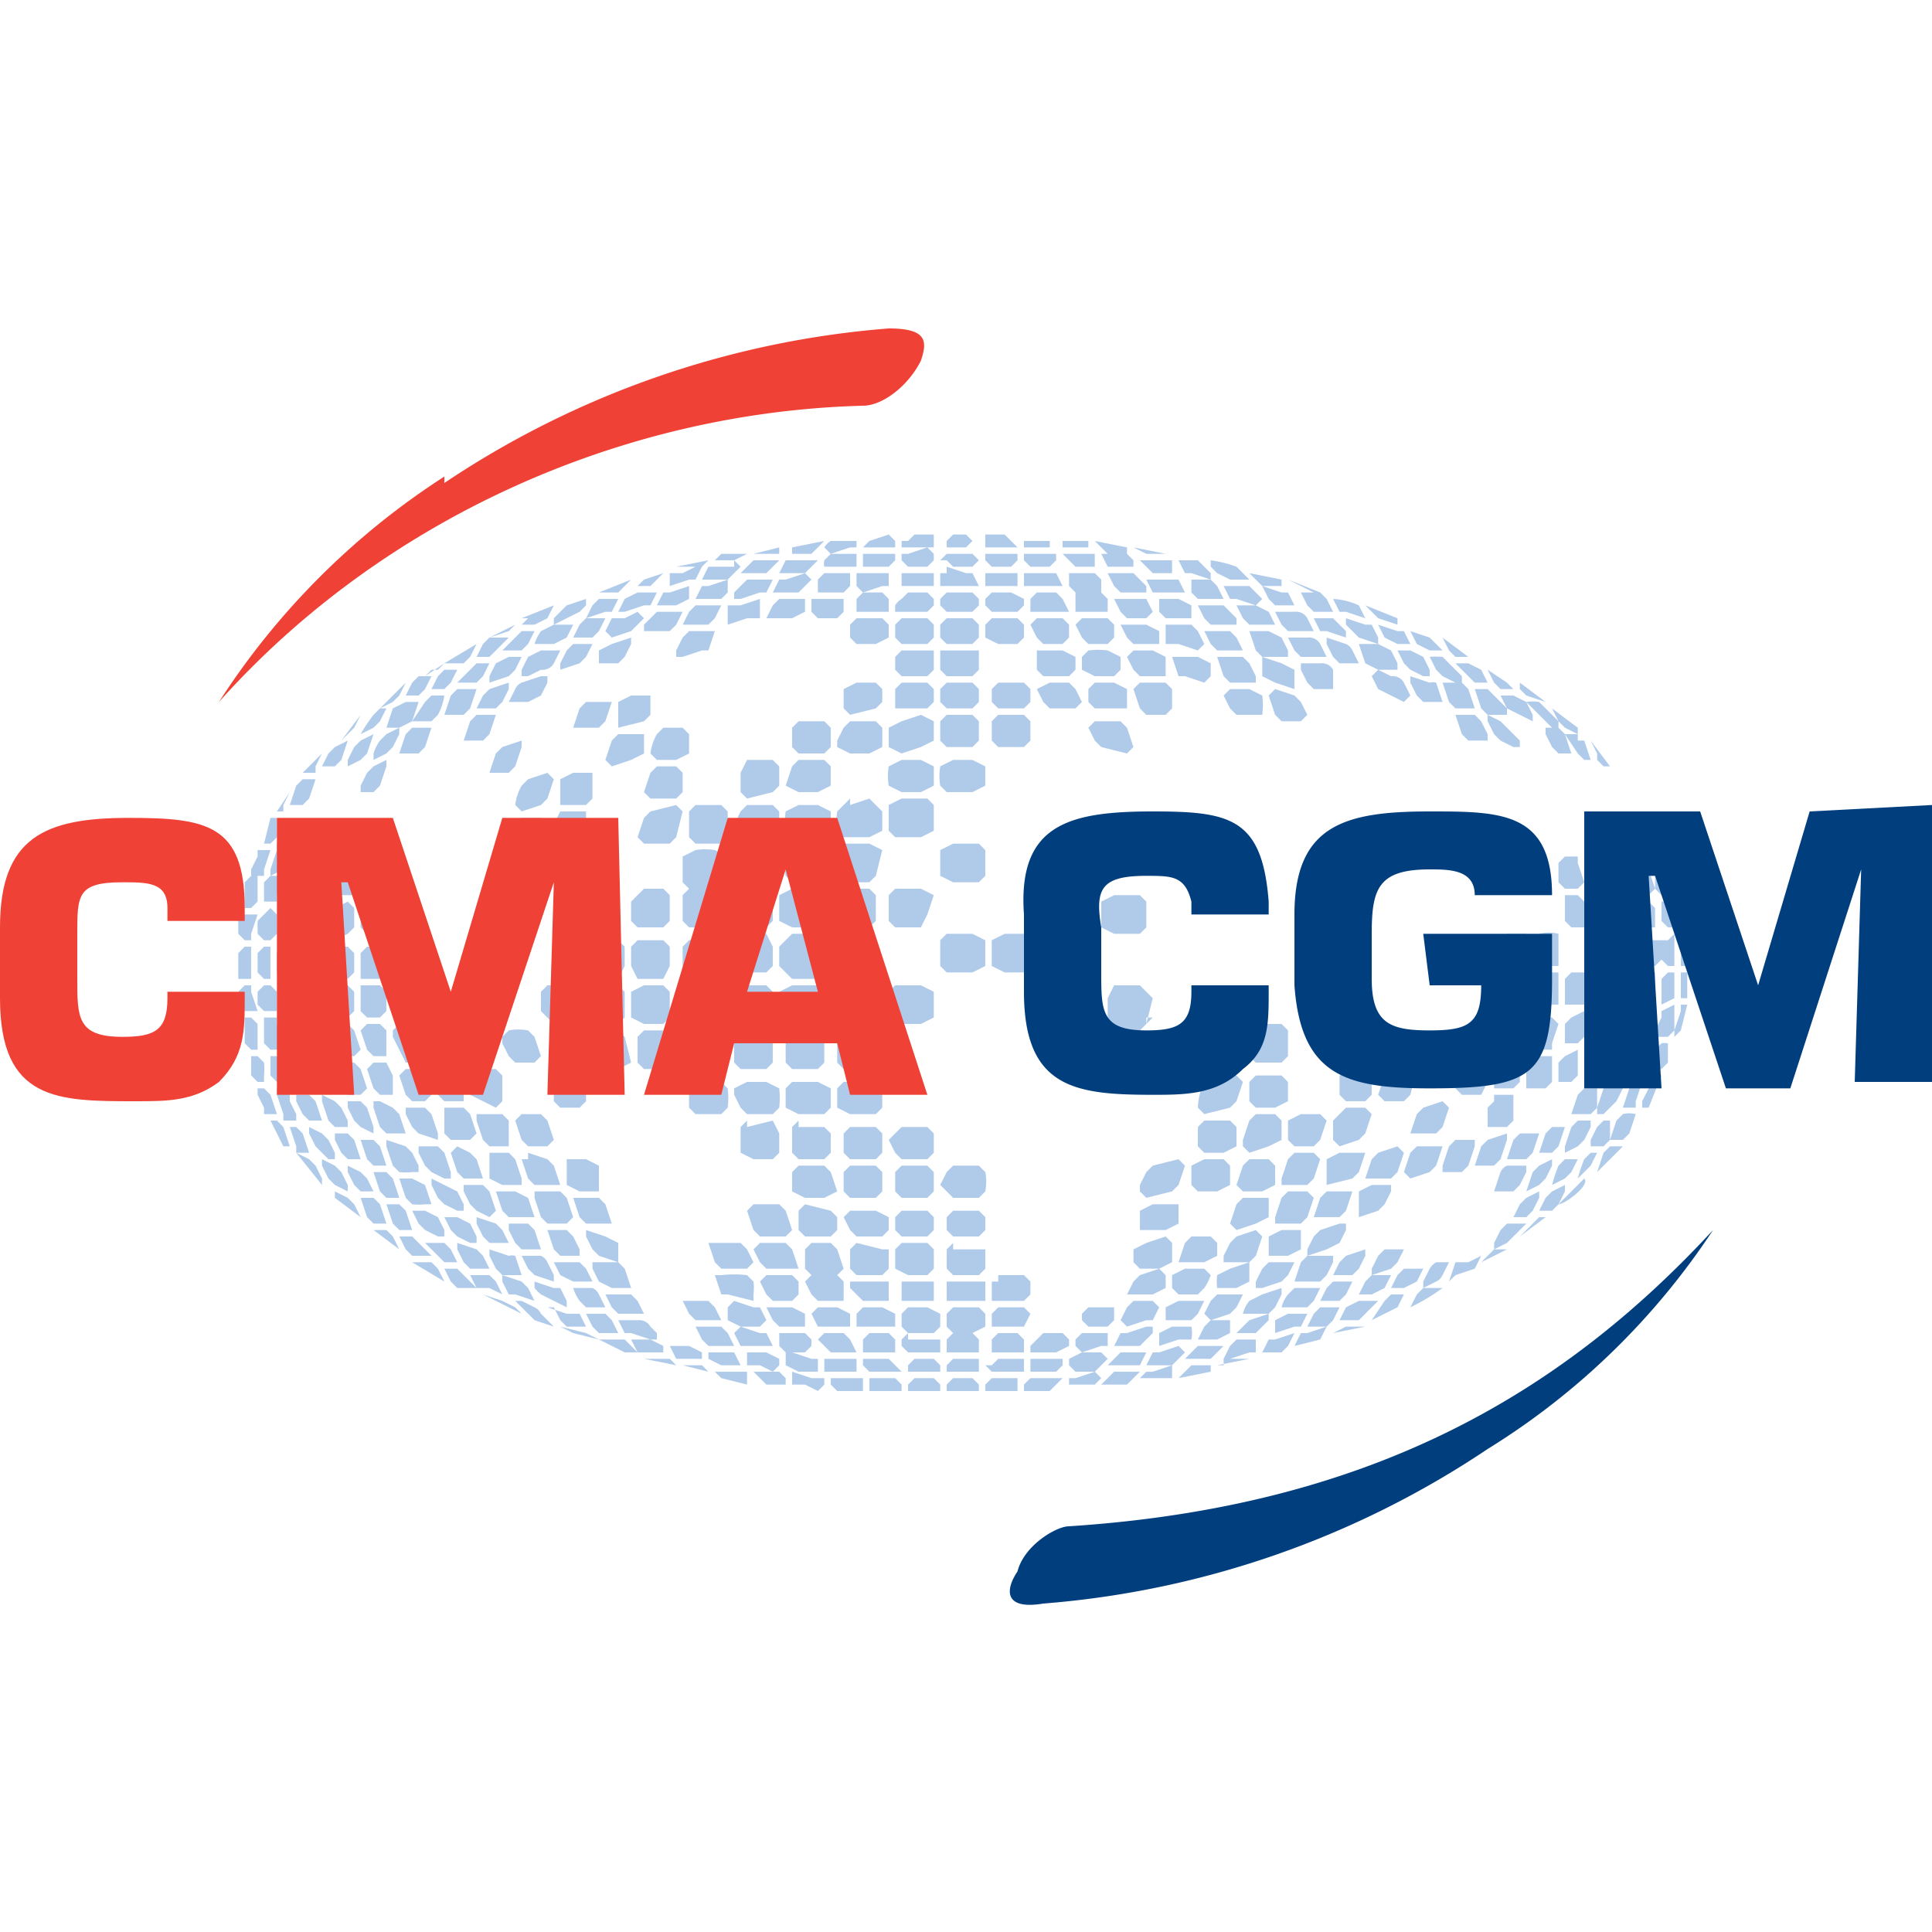
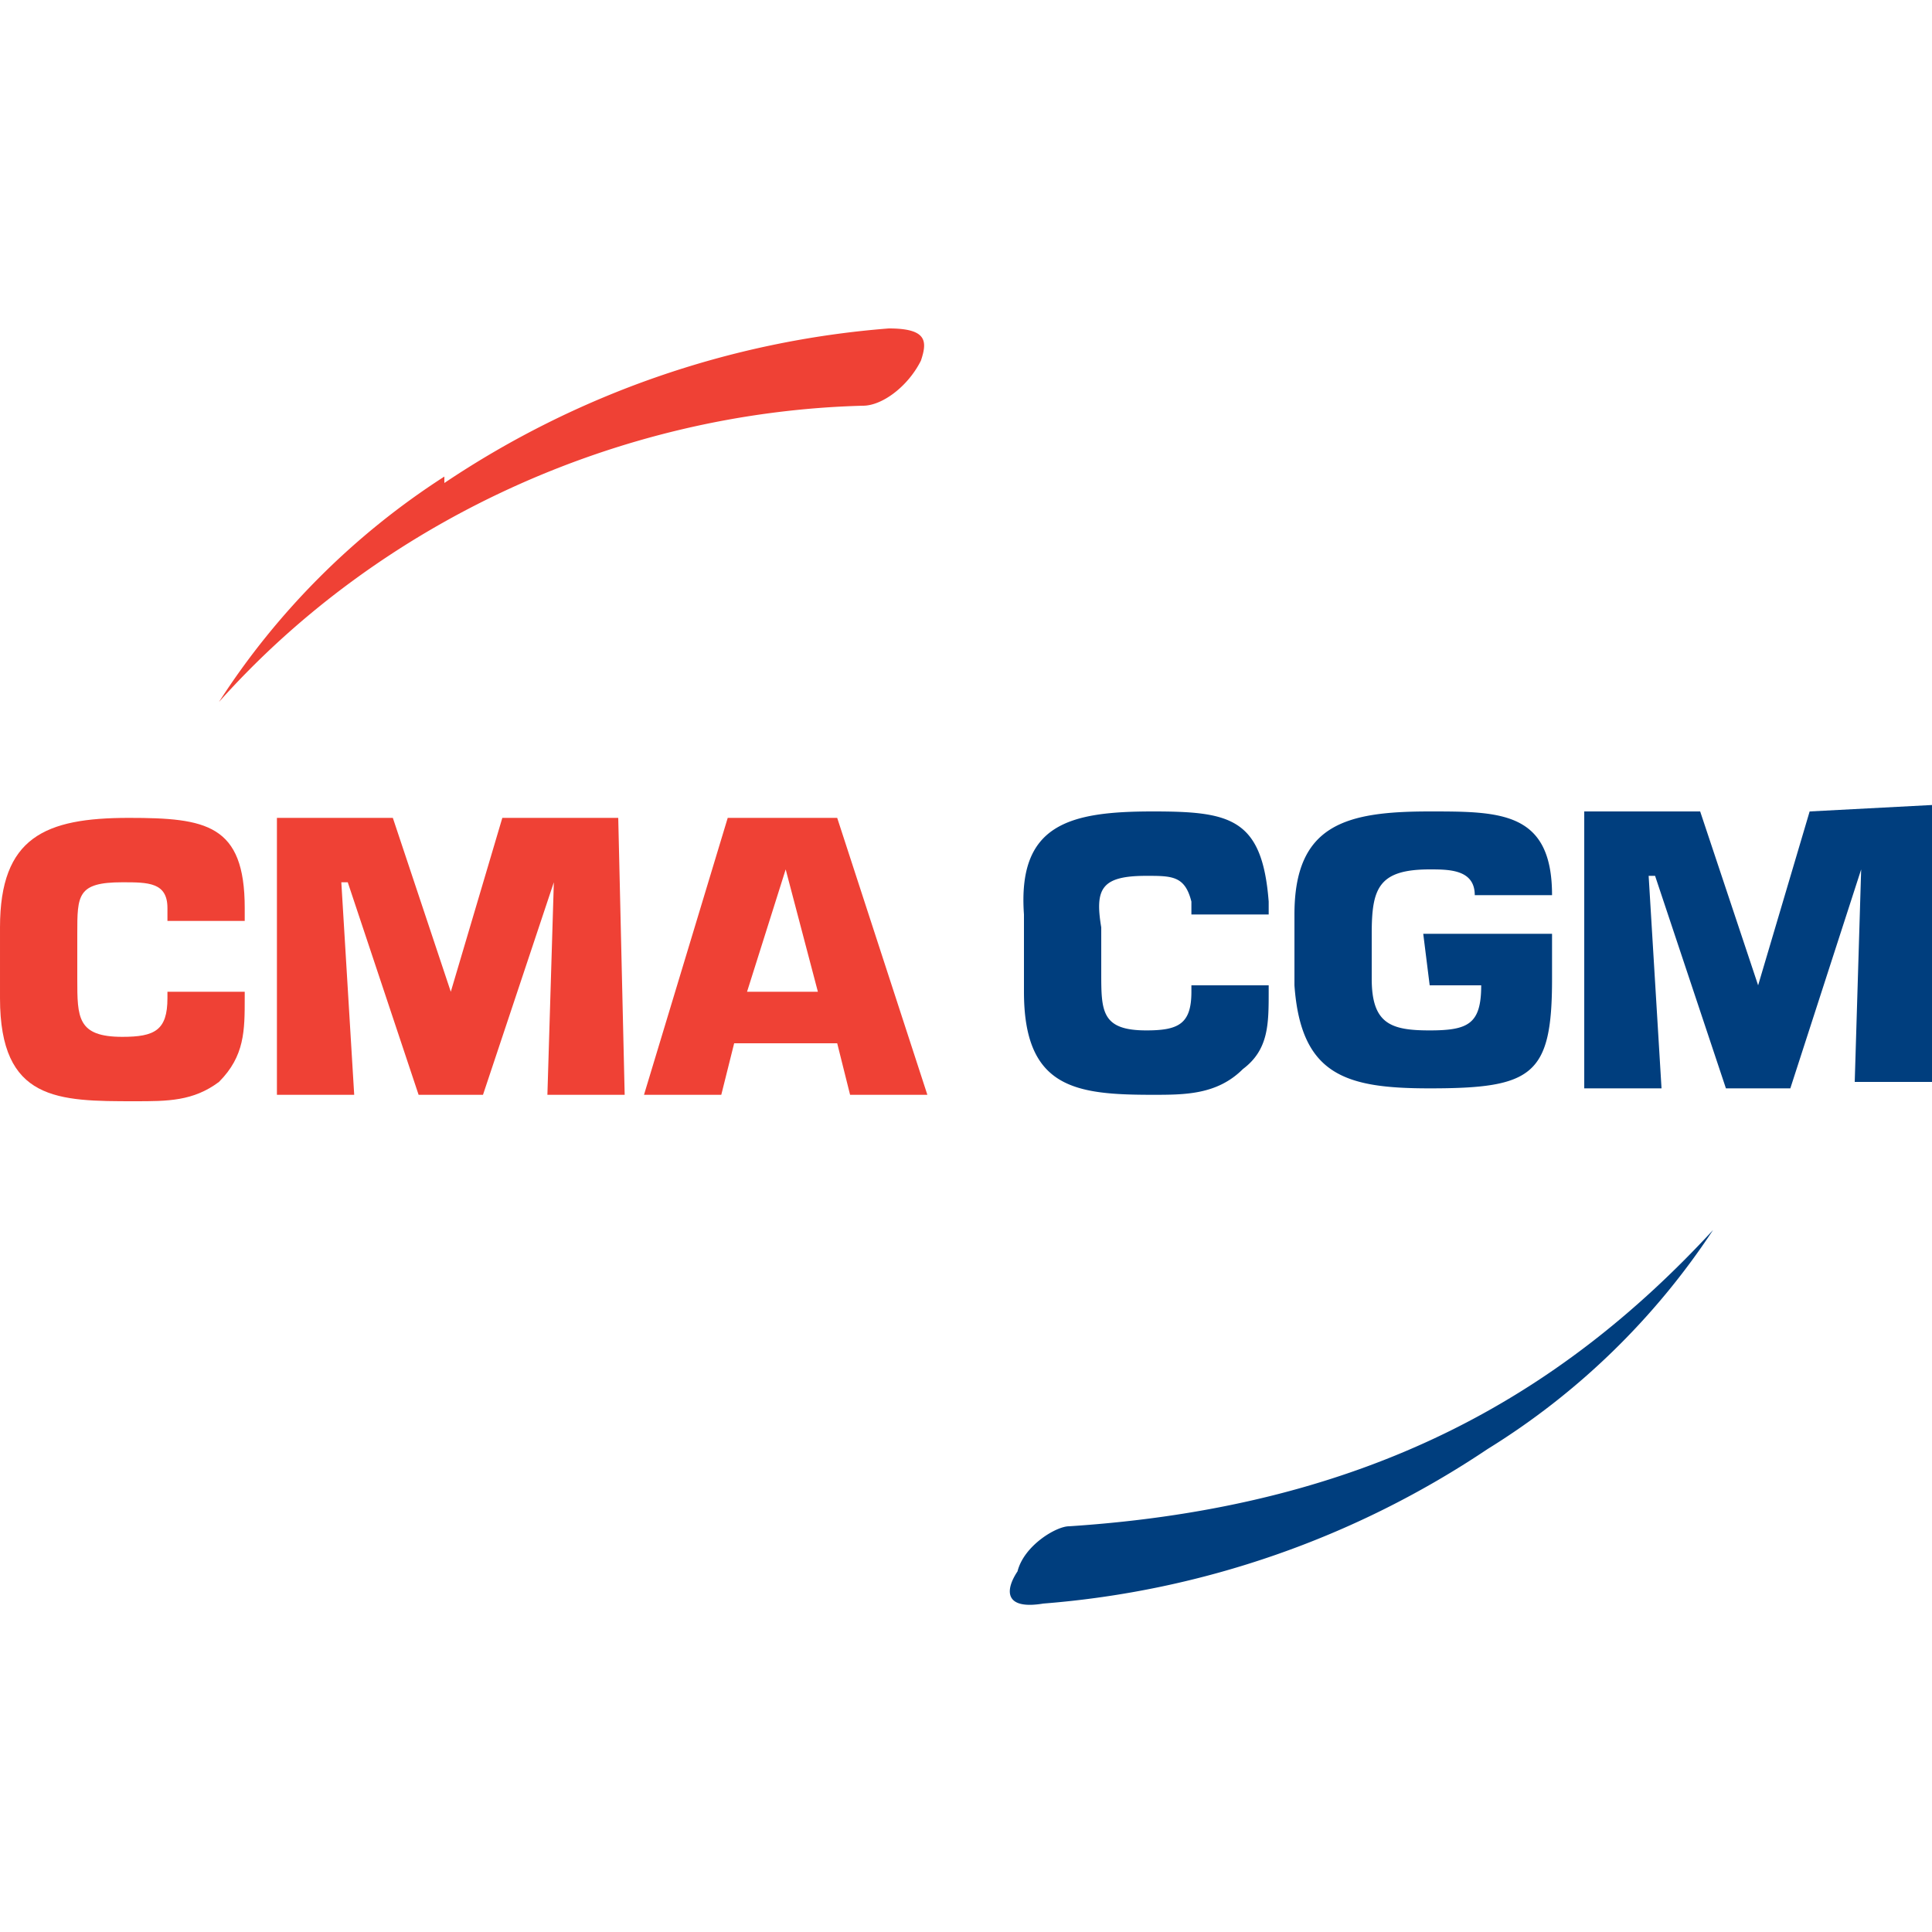
<svg xmlns="http://www.w3.org/2000/svg" xml:space="preserve" viewBox="0 0 300 300">
-   <path fill="#b0cbea" fill-rule="evenodd" d="M178 144v-4l-1-1h-4l-2 1v4l2 1h4l1-1m0 15 1-4-2-2h-4l-1 2v3l1 2h4l2-2h-1zm-30-76-1 1v1h3l1-1-1-1h-2m-5 0h-1l-1 1h-1v1h5v-2h-2zm10 0v2h5l-1-1-1-1h-3zm-18 1-1 1h5v-1l-1-1-3 1zm24 0v1h4v-1h-5zm-30 0a3 3 0 0 0-1 1l1 1 3-1h1v-1h-4zm36 0v1h4v-1h-5zm-42 1v1h3l1-1 1-1-5 1zm48 0 1 1h3v-1l-5-1 1 1zm-54 1h4v-1l-4 1zm59-1 2 1h3l-5-1zm-28 1h-1l-1 1h1l1 1h3l1-1-1-1h-3zm-7 0h-1v1l1 1h3l1-1v-1l-1-1-3 1zm-29 0-1 1h3l2-1h-4zm42 0h-1v1l1 1h3l1-1v-1h-4zm-19 0h-1v2h4l1-1v-1h-4zm25 0h-1v1l1 1h3l1-1v-1h-4zm-31 0-1 1a2 2 0 0 0 0 1h5v-2h-4zm37 0h-1l1 1 1 1h3v-2h-4zm-43 1h-1l-1 2h4l1-1 1-1h-4zm48-1 1 2h4v-1l-1-1h-4zm12 0 4 1-4-1v1zm-78 2h4l1-1-5 1zm15-1h-3l-1 1-1 1h4l1-1 1-1h-1zm57 0 1 1 1 1h3v-2h-5zm-63 1h-4l-1 2h4l1-1 1-1-1-1zm69-1 1 2h1l3 1v-1l-1-1-1-1h-3zm-75 1-2 1h-2v2l3-1h1l1-2h-1zm80 0 1 1 2 1h3l-1-1-1-1a19 19 0 0 0-4-1zm-41 1h-1v2h6l-1-2h-1l-3-1zm-6 0h-1v2h5v-2h-4zm13 0h-1v2h5v-2h-4zm-20 0h-1v2l1 1 3-1h1v-2h-4zm26 0h-1v2h6l-1-2h-4zm-60 1-1 1s-1 1 0 0h2l1-1 1-1-3 1zm28-1-1 1v2h4l1-1v-2h-4zm39 0h-1v2l1 1h4v-2l-1-1h-3zm28 1 1 1h3v-1l-5-1 1 1zm-73 0h-1l-1 2h4l1-1 1-1-1-1-3 1zm51-1h-1l1 2 1 1h4v-1l-1-1-1-1h-3zm-57 1-1 1-1 1v1h1l3-1h1l1-2h-4zm62 0 1 2h5l-1-2h-5zm-85 2h3l1-1 1-1-5 2zm20-2-3 1h-1l-1 2h4l1-1v-2zm72 0v2l1 1h4l-1-2-1-1h-4zm17 1 2 1h1l-5-2 2 1zm-95 0-3 1h-1l-1 2h3l2-1v-2zm83 0 1 2h1l3 1 1-1-1-1-1-1h-4zm-89 1h-2l-2 1-1 2h1l3-1h1l1-2h-1zm95-1 1 2 1 1h3l-1-2h-1l-3-1zm-49 1-1 1v1l1 1h4l1-1v-1l-1-1h-4zm-6 0-1 1a3 3 0 0 0-1 1v1h5l1-1v-1l-1-1h-3zm13 0-1 1v1l1 1h4l1-1v-1l-2-1h-3zm-20 0-1 1v2h5v-2l-1-1h-3zm27 0-1 1v2h6l-1-2-1-1h-3zm-65 1h-3l-1 1-1 2 3-1h1l1-2zm31 0h-1v2l1 1h3l1-1v-2c1 0 0 0 0 0h-4zm40-1v3h5v-2l-1-1h-4zm35 0 1 2 1 1h3l-1-2-1-1h-3zm-81 1-1 1-1 2h4l2-1v-2h-4zm53 0h-1l1 2 1 1h3l1-1-1-2h-4zm-83 0-3 1-1 1-1 1v1l2-1 2-1 1-1v-1zm24 1h-2v3l3-1h2v-3l-3 1zm65-1v2l1 1h4v-2l-2-1h-3zm27 0 1 2h1l3 1-1-2a11 11 0 0 0-4-1zm-99 1-1 1-1 2h4l1-1 1-2h-4zm78 0 1 2 1 1h4v-1l-1-1-1-1h-4zM82 96l-1 1h2l2-1 1-2-5 2zm23-1h-3l-1 1-1 1v1h4l1-1 1-2h-1zm87-1 1 2 1 1h4l-1-2-2-1h-3zm21 1 1 1 3 1v-1l-5-2 1 1zM99 95l-2 1h-2l-1 2 1 1 3-1 1-1 1-1-1-1zm99 0 1 2 1 1h4l-1-2a2 2 0 0 0-2-1h-3zM94 96h-3l-1 1-1 2h3l1-1 1-2zm110-1v1l1 2h1l3 1v-1l-1-1-1-1h-3zm-57 1-1 1v2l1 1h4l1-1v-2l-1-1h-4zm-7 0-1 1v2l1 1h4l1-1v-2l-1-1h-4zm14 0-1 1v2l2 1h3l1-1v-2l-1-1h-4zm-21 0-1 1v2l1 1h3l2-1v-2l-1-1h-4zm28 0-1 1 1 2 1 1h3l1-1v-2l-1-1h-4zm-85 3 3-1 1-1-4 2zm92-3-1 1 1 2 1 1h3l1-1v-2l-1-1h-4zm-80 1h-2l-2 1a7 7 0 0 0-1 2h3l2-1 1-2h-1zm121-1v1l1 1 1 1 3 1v-1l-1-2h-1l-3-1zm-34 1h-1l1 2 1 1h4v-2l-2-1h-3zm7 0h-1v3h2l3 1 1-1-1-2-1-1h-3zm-99 1h-2l-1 1-2 2h3l1-1 1-2zm24 0-1 1-1 2v1h1l3-1h1l1-3h-4zm107-1 1 2 2 1h2l-1-2h-1l-3-1zm-27 1 1 2 1 1h4l-1-2-1-1h-4zM78 99h-2l-1 1-1 2h2l1-1 2-2h-1c1 0 0 0 0 0zm116-1 1 3 1 1h4v-1l-1-2-2-1h-3zm26 2 2 1h2l-1-1-1-1-3-1 1 2zM98 99l-3 1-2 1v2h3l1-1 1-2v-1zm102 0 1 2 1 1h4l-1-2a2 2 0 0 0-2-1h-3zm-131 4h3l1-1 1-2-5 3zm23-3h-3l-1 1-1 2v1l3-1 1-1 1-2zm114-1v1l1 2 1 1h3l-1-2a2 2 0 0 0-1-1l-3-1zm19 2 1 1h2c1 0 1 0 0 0l-4-3 1 2zm-139 0h-2l-2 1-1 2v1h1l2-1a2 2 0 0 0 2-1l1-2h-1zm61 0h-1v3l1 1h4l1-1v-3h-5zm-7 0-1 1v2l1 1h4l1-1v-3h-5zm71-1 1 3 2 1h3v-1l-1-2-2-1h-3zm-49 1h-1v3l1 1h4l1-1v-2l-2-1h-3zm7 0-1 1v2l2 1h3l1-1v-2l-2-1a12 12 0 0 0-3 0zm-88 1h-2l-2 1-1 2v1l3-1 1-1 1-2zm95-1-1 1 1 2 1 1h4v-3l-2-1h-3zm41 0 1 2 1 1 2 1h1v-1l-1-2-2-1h-2zm-34 1h-1l1 3h1l3 1 1-1v-2l-2-1h-3zm-117 3 1-1h1l1-1-3 2zm10-2h-2l-1 1-2 2h3l1-1 1-2zm114-1h-1l1 3 1 1h4v-1l-1-2-1-1h-3zm32 0 1 2 1 1 2 1h1v-1l-2-2-1-1a11 11 0 0 0-2 0zm-26 1v2l2 1 3 1v-3l-2-1-3-1v1zm-125 1h-2l-1 1-1 2h2l1-1 1-2zm155-1 2 2 1 1h2l-1-2-2-1h-2zm-24 0v1l1 2 1 1h3v-3a2 2 0 0 0-2-1h-3zm-135 2h-2l-1 1-1 2h-1 3l1-1 1-2zm165 1 1 1h2l-1-1-3-2 1 2zm-148-1-3 1a2 2 0 0 0-1 1l-1 2h3l2-1 1-2v-1h-1zm129 0 1 2 2 1 2 1 1-1-1-2a2 2 0 0 0-2-1l-2-1-1 1zm-134 1-3 1-1 1-1 2h3l1-1 1-2v-1zm68 0-1 1v2l1 1h4l1-1v-2l-1-1h-4zm-7 0-1 1v3h5l1-1v-2l-1-1h-4zm-81 4 2-1 1-1 1-2-4 4zm96-4-1 1v2l1 1h4l1-1v-2l-1-1h-4zm64-1v1l1 2 1 1h3l-1-3a2 2 0 0 0-1 0l-3-1zm-86 1-2 1v3l1 1 4-1 1-1v-2l-1-1h-3zm30 0-2 1 1 2 1 1h4l1-1-1-2-1-1h-3zm7 0-1 1v2l1 1h5v-3l-2-1h-3zm-96 1h-3l-1 1-1 3h3l1-1 1-3zm103-1-1 1 1 3 1 1h3l1-1v-3l-1-1h-4zm47 0 1 3 1 1h3l-1-3-1-1h-3zm12 1 1 1 3 1-4-3v1zm-45 0-1 1 1 2 1 1h4a11 11 0 0 0 0-3l-2-1h-3zm-122 1h-2l-1 1-2 3h3l1-1a9 9 0 0 0 1-3zm160-1 1 3 1 1h3v-1l-2-2-1-1h-2zm-131 1-2 1v4l4-1 1-1v-3h-3zm100-1-1 1 1 3 1 1h3l1-1-1-2-1-1-3-1zm-107 2-1 1-1 3h4l1-1 1-3h-4zm-26 0h-2l-2 1-1 3h2l2-1 1-3zm168-1 1 2 2 1 2 1v-1l-1-2-2-1h-2zm-173 2h-1l-1 1a24 24 0 0 0-2 3l2-1 1-1 1-2zm177-1 2 2 1 1 1 1h1v-1l-2-2-1-1a6 6 0 0 0-2 0zm-163 2-1 1-1 3h3l1-1 1-3h-3zm-21 4 1-1 1-1 1-2-3 4zm188-5 1 2 1 1 2 1v-1l-4-3c-1 0 0 0 0 0zm-15 1 1 3 1 1h3v-1l-1-2-1-1h-3zm-79 0-1 1v3l1 1h4l1-1v-3l-1-1h-4zm-7 1-2 1v3l2 1 3-1 2-1v-3l-2-1-3 1zm15-1-1 1v3l1 1h4l1-1v-3l-1-1h-4zm-23 1-1 1-1 2v1l2 1h3l2-1v-3l-1-1h-4zm-8 0-1 1v3l1 1h4l1-1v-3l-1-1h-4zm46 0-1 1 1 2 1 1 4 1 1-1-1-3-1-1h-4zm-104 1h-2l-1 1-1 3h3l1-1 1-3h-1zm165-1 1 2 1 1 2 1h1v-1l-2-2-1-1-2-1v1zm-128 1-1 1a8 8 0 0 0-1 3l1 1h3l2-1v-3l-1-1h-3zm-41 0-2 1-1 1a7 7 0 0 0-1 2v1l2-1 1-1 1-2v-1zm34 1-1 1-1 3 1 1 3-1 2-1v-3h-4zm-38 0-2 1-1 1-1 2v1l2-1 1-1 1-3zm182-1v1l1 2 1 1h2l-1-3-1-1h-2zm-186 2-2 1-1 1-1 2h2l1-1 1-3zm189-1 2 3 1 1h1l-1-3h-1v-1h-2zm-165 2-1 1-1 3h3l1-1 1-3v-1l-3 1zm-31 4h2v-1l1-2-3 3zm201-3v1l1 1h1l-3-4 1 2zm-100 1-2 1a9 9 0 0 0 0 3l1 1h4l2-1v-3l-2-1h-3zm-8 0-2 1a9 9 0 0 0 0 3l2 1h3l2-1v-3l-2-1h-3zm-82 1-1 1-1 2v1h2l1-1 1-3v-1l-2 1zm66-1-1 1-1 3 2 1h3l2-1v-3l-1-1h-4zm-8 0-1 2v3l1 1 4-1 1-1v-3l-1-1h-3zm-14 1-1 1-1 3 1 1h4l1-1v-3l-1-1h-3zm-13 1-2 1v4h4l1-1v-4h-3zm-7 1-1 1a8 8 0 0 0-1 3l1 1 3-1 1-1 1-3-1-1-3 1zm-35 0-1 1-1 3h2l1-1 1-3h-2zm-4 5h1v-1l1-2-2 3zm97-2-2 1v4l1 1h4l2-1v-4l-1-1h-4zm-8 0-2 2a10 10 0 0 0 0 3l1 1h4l2-1v-3l-2-2-3 1zm-8 1-2 1a10 10 0 0 0 0 3l1 1h4l2-1v-3l-2-1h-3zm-8 0-1 1a9 9 0 0 0-1 3l2 2 3-1 2-1v-3l-1-1h-4zm-8 0-1 1v4l1 1h4l1-2v-3l-1-1h-4zm-7 1-1 1-1 3 1 1h4l1-1 1-4-1-1-4 1zm-58 1h-1l-1 4h1l1-1v-3zm44-1-1 2v3l1 1h3l1-2v-4h-4zm-6 1-1 1-1 3 1 1h3l1-1 1-3-1-1h-3zm-30 3-1 1-1 3v1h2l1-1 1-3v-1h-2zm-8 1v1l-1 3v1l2-1 1-1v-3h-2zm210-1v3l1 1h2v-1l-1-2-1-1h-1zm-213 2v1l-1 2v1h2v-1l1-3h-2zm216-2v1l1 2v1l2 1v-1l-3-4zm-108 1-2 1v4l2 1h4l1-1v-4l-1-1h-4zm-17 0-1 2v3l1 1h4l1-1 1-4-2-1h-4zm-8 1-1 1a8 8 0 0 0 0 3l1 1h4l1-1v-3l-1-2h-4v1zm-8 0-1 1v3l1 1h4l1-1v-3l-1-1h-4zm-7 0-2 1v4l1 1h4l1-2 1-3-2-1a9 9 0 0 0-3 0zm151 1v1l1 1-1-2zm-206 2-1 1v3h3v-1l1-3-1-1-2 1zm190-2-1 1v3l1 1h2l1-1-1-3v-1h-3zm-194 2-1 1v4a4 4 0 0 0 2 0l1-1v-4h-2zm-4 1v1l-1 2v1h2l1-1v-4h-2zm206-2h-1l1 3v1h2v-3l-1-1h-2zm-209 2-1 1v3h2v-1l1-3h-2zm212-2v4l1 1h1l1-1-1-3v-1h-2zm-215 2-1 1v4h1l1-1v-4h-1zm218-1v3l1 1h1v-3l-1-1h-1zm3 0v3l1 1-1-4zm-121 3-1 1v4l1 1h4l1-2 1-3-2-1h-4zm-8 0-1 1v4l1 1h4l1-1v-4l-1-1h-4zm-8 0-2 1v4l2 1h4l1-1v-4l-1-1h-4zm-8 0-1 1-1 4 2 1h4l1-1v-4l-1-1h-4zm-8 0-1 1v4l1 1h4l1-1v-4l-1-1h-4zm-7 0-2 2v3l1 1h4l1-1v-4l-1-1h-3v1zm-43 2-1 1v3l1 1h2l1-1v-3l-1-1h-2zm-5 0v2l-1 2 1 2 2-1 1-1v-3l-1-1-2 1zm191-1v4l1 1h2v-4l-1-1h-2zm-195 2-1 1v3l1 1h2v-5h-2zm199-2v4l1 1h2v-4l-1-1h-2zm-203 2v1l-1 3 1 1h2v-5h-2zm207-1v3l1 1h1l1-1v-2l-1-1h-2zm-210 2-1 1v2l1 1h1l1-1v-3l-1-1-1 1zm214-2v4h2v-3l-1-1h-1zm-217 2-1 1v2l1 1h1v-1l1-3h-2zm220-2v3l1 1h1v-3l-1-1h-1zm3 0v5h1v-1l-1-4zm-114 5-1 1v4l1 1h4l2-1v-4l-2-1h-4zm9 0-2 1v4l2 1h4l1-1v-4l-1-1h-4zm-25 0-1 2v3l1 1h4l1-1v-4l-1-1h-4zm-8 0-2 2v3l2 2h4l1-2v-3l-1-2h-4zm-8 1-2 1v3l2 1h4l1-1v-3l-1-2h-4zm-8 0-1 1v3l1 2h4l1-2v-3l-1-2-4 1zm-8 0-1 1v3l1 2h4l1-2v-3l-1-1h-4zm-7 0-1 1v3l1 2h4l1-2v-3l-1-1a10 10 0 0 0-4 0zm142-1-1 1v3l1 1h3v-5h-3zm-177 2-1 1v4h3v-5h-3zm182-2-1 1a16 16 0 0 0 1 3v1h3v-5a6 6 0 0 0-3 0zm-187 2-1 1v3l1 1h2l1-1v-3l-1-1h-2zm-4 0-1 1v3l1 1h2v-5h-2zm200-2v5a4 4 0 0 0 2 0l1-1v-3l-1-1h-2zm-204 2-1 1v3l1 1h2v-5h-2zm208-2v5h2v-5h-2zm-211 2-1 1v3l1 1h1v-5h-1zm215-2-1 1v3l1 1h1l1-1v-3h-3v-1zm-218 2-1 1v4h2v-5h-1zm221-1h-1v3l1 1h1v-5l-1 1zm2 0v4h1v-4h-1zm0 5v4h1v-4h-1zm-2 0-1 1v4l2-1v-4h-1zm-221 2-1 1v2l1 1h2l-1-3v-1h-2zm218-2-1 1v4h2v-5h-1zm-215 2-1 1v2l1 1h2v-3l-1-1h-1zm211-2-1 1v3l1 1h2v-5h-2zm-208 2v5h2v-5h-2zm204-2v1l-1 3 1 1h2v-1l1-3-1-1h-2zm-200 2-1 1v3l1 1a3 3 0 0 0 2 0v-5h-2zm196-2-1 1v4h3v-5h-2zm-192 2-1 1v1l1 2v1h2l1-1v-3l-1-1h-2zm187-1-1 1v3l1 1 2-1h1v-5h-3v1zm-183 1v4l1 1h2l1-1v-3l-1-1h-3zm178-1-1 1v3l1 1h2l1-1v-4h-3zm-172 1-1 1v3l1 1h2l1-1v-3l-1-1h-2zm23 0-1 1v3l2 2h3l1-1v-4l-1-1h-4zm7 0-1 1a10 10 0 0 0 0 3l2 2h3l1-1v-4l-1-1h-4zm8 0-2 1v4l2 1h3l1-1v-4l-1-1h-4zm7 0-1 1v4l1 1h4l1-1v-4l-1-1h-4zm8 0-2 1 1 4 1 1h4l1-1v-4l-1-1h-4zm8 0-2 1 1 4 1 1h4l1-1v-4l-1-1h-4zm41 0-1 1v3l1 2h4l1-2v-3l-1-2-4 1zm-33 0-1 1v4l1 1h4l1-1v-4l-1-1h-4zm8 0-1 1v4l1 1h4l2-1v-4l-2-1h-4zm122 3v1l-1 3v1l1-1 1-4h-1zm-3 1v1l-1 2v1h2l1-1v-4l-2 1zm-220 1v4l1 1h1v-4l-1-1h-1zm217-1v1l-1 3h2l1-1v-3h-2zm-214 2v3l1 1h1l1-1-1-3v-1h-2zm211-2-1 1v4l2-1 1-3-1-1h-1zm-208 2v3l1 1h2v-3l-1-1h-2zm204-2-1 1v4h2l1-1v-4a4 4 0 0 0-2 0zm-200 2v4l1 1h2v-4l-1-1h-2zm196-1-1 1v3h2l1-1v-4l-2 1zm-192 1v4l1 1h2l1-1-1-3-1-1h-2zm187-1-1 1v4h3v-1l1-3-1-1a6 6 0 0 0-2 0zm-182 1-1 1 1 3 1 1h2v-4l-1-1h-2zm177-1-1 1v4h3l1-1v-3l-1-1h-2zm-172 1-1 1v1l1 2 1 2h2l1-1-1-3-1-1-2-1zm167-1-1 1-1 4 1 1 3-1 1-1v-3l-1-1h-2zm-162 2v4l1 1h3v-4l-1-1h-3zm12 0-1 1v1l1 2 1 1h3l1-1-1-3-1-1a8 8 0 0 0-3 0zm14 0-1 1v4l1 1h3l2-1-1-4-1-1h-3zm103-1-2 2v3l1 1h4l1-1v-4l-1-1h-3zm-96 1-1 1v4l1 1h4l1-1v-4l-2-1h-3zm7 0-1 1v4l2 1h3l2-1-1-4-1-1h-4zm8 0-1 1v4l1 1h4l1-1v-4l-1-1a16 16 0 0 0-4 0zm8 0-1 1v4l1 1h4l1-1v-3l-1-2h-4zm8 0-1 1v4l1 1h4l2-1v-3l-2-2h-4zm127 2-1 1v3h1l1-1v-3a3 3 0 0 0-1 0zm-219 2v3l1 1h1v-1a11 11 0 0 0 0-2l-1-1h-1zm216-2-1 1-1 3 1 1h1l1-1v-4l-1 1zm-213 2v3l1 1 1 1 1-1-1-3-1-1h-1zm209-1-1 1v3h2l1-1v-3h-2zm-206 1v1l1 3v1h2v-3l-1-1-2-1zm202-1-1 1v4h2l1-1v-4h-2zm-198 2v3l1 1h2v-3l-1-1h-2zm194-1-1 1v3h2l1-1v-4l-2 1zm-190 1v4l1 1h2l1-1-1-3-1-1h-2zm185-1-1 1v4h3l1-1v-4h-3zm-180 1-1 1 1 3 1 1h2v-3l-1-2h-2zm175-1-1 1v4h3l1-1v-4h-3zm-170 2-1 1 1 3 1 1h2l1-1-1-3-1-1h-2zm165-1-1 1-1 3 1 1h3l1-2v-2l-1-1h-2zm-160 1-1 1 1 3 1 1h3v-4l-1-1h-3zm6 0-1 1v3l2 1 2 1 1-1v-4l-1-1h-3zm142 0-1 1-1 3 1 1h3l1-1 1-4-1-1-3 1zm-6 0-2 1v3l1 1h3l1-1v-4h-4zm-124 1v4l1 1h3l1-1v-3l-1-1a9 9 0 0 0-4 0zm109 0-1 1v3l1 1h3l2-1v-3l-1-1h-4zm-7 0-1 1a10 10 0 0 0-1 4l1 1 4-1 1-1 1-3-1-1h-4zm-80 0-1 2v3l1 1h4l1-1a13 13 0 0 0 0-3l-2-2h-3zm8 1-2 1v1l1 2 1 1h4l1-1a13 13 0 0 0 0-3l-2-1h-4zm7 0-1 1v3l2 1h4l1-1v-3l-2-1h-4zm8 0-1 1v3l2 1h4l1-1v-3l-2-1h-4zm126-1-1 2-1 2v1h1l2-5a2 2 0 0 0-1 0zm-217 2v1l1 2v1h2l-1-3-1-1h-1zm214-1-1 1-1 3h2v-1l1-3h-2zm-211 1v1l1 3v1h2v-1l-1-2v-1l-2-1zm207-1-1 1-1 3v1h1l1-1 1-1 1-2v-1h-2zm-204 2v1l1 2 1 1h2l-1-3-1-1h-2zm200-1-1 1-1 3h3l1-1v-3h-2zm-196 1v1l1 3 1 1h2v-1l-1-2-1-1-2-1zm4 1v1l1 2 1 1 2 1v-1l-1-3-1-1h-2zm5 0h-1v1l1 3 1 1h3l-1-3-1-1-2-1zm173 0-1 1v3h3l1-1v-4h-3v1zm-168 1h-1v1l1 2 1 1 3 1v-1l-1-3-1-1h-2zm5 0v4l1 1h3l1-1-1-3-1-1h-3zm152 0-1 1-1 3h4l1-1 1-3-1-1-3 1zm-146 1h-1v1l1 3 1 1h3v-4l-1-1h-3zm6 0-1 1 1 3 1 1h3l1-1-1-3-1-1h-3zm128-1-2 2v3l1 1 3-1 1-1 1-3-1-1h-3zm-7 1-2 1v3l1 1h3l1-1 1-3-1-1h-3zm53-1-1 2-1 2 2-4zm-211 6h1l-1-3-1-1h-1l2 4zm151-5-1 1-1 3v1l1 1 3-1 2-1v-3l-1-1h-3zm57 0-1 1-1 3h2l1-1 1-3a4 4 0 0 0-2 0zm-65 1-1 1v3l1 1h3l2-1v-3l-1-1h-4zm-142 1 1 3v1h2l-1-3-1-1h-1zm71-1-1 1v4l2 1h3l1-1v-3l-1-2-4 1v-1zm8 0-1 1v4l1 1h4l1-1v-3l-1-1h-4v-1zm125 0-1 1-1 2v1h2l1-1v-3h-1zm-117 1-1 1v3l1 1h4l1-1v-3l-1-1h-4zm8 0-1 1-1 1 1 2 1 1h4l1-1v-3l-1-1h-4zm-92 0v1l1 2 1 1 1 1h1v-1l-1-2-1-1-2-1zm197-1-1 1-1 3v1l2-1 1-1 1-2v-1h-2zm-193 2v1l1 2 1 1h2l-1-3-1-1h-2zm189-1-1 1-1 3h2l1-1 1-3h-2zm-185 2 1 3 1 1h2l-1-3-1-1h-2zm180-1-1 1-1 3h3l1-1 1-3h-3zm-175 1h-1v1l1 3 1 1a9 9 0 0 0 2 0h1v-1l-1-2-1-1-3-1zm170 0-1 1-1 3h3l1-1 1-3v-1l-3 1zm-166 1v1l1 2 1 1 2 1h1v-1l-1-3-1-1h-3zm161-1-1 1-1 3v1h3l1-1 1-3v-1h-3zm-155 1-1 1 1 3 1 1h3l-1-3-1-1-2-1zm149 0-1 1-1 3 1 1 3-1 1-1 1-3h-4zm-144 1v4l2 1h3v-1l-1-3-1-1h-3zm138 0-1 1-1 3h4l1-1 1-3-1-1-3 1zm36-1-1 1-1 3 4-4h-2zm-168 1v1h-1l1 3 1 1h4l-1-3-1-1-3-1zm-32 5v-1l-1-2-1-1-2-1 4 5zm158-5-2 1v4l4-1 1-1 1-3h-4zm-120 1v4l2 1h3v-4l-2-1h-3zm159-1-1 1a23 23 0 0 0-1 3l1-1 1-1 1-2h-1zm-46 0-1 1-1 3v1h4l1-1 1-3-1-1h-3zm-151 1v1l1 2 1 1 2 1v-1l-1-2-1-1-2-1zm144 0-1 1-1 3 1 1h3l2-1v-3l-1-1h-3zm49 0-1 1a23 23 0 0 0-1 3l2-1 1-1 1-2h-2zm-56 0-2 1v3l1 1h3l2-1v-3l-1-1h-3zm-133 1v1l1 2 1 1h2l-1-2-1-1-2-1zm125 0-1 1-1 2v1l1 1 4-1 1-1 1-3-1-1-4 1zm-55 0-1 1v3l2 1h3l2-1-1-3-1-1h-4zm115 0-1 1-1 3 2-1 1-1 1-2v-1l-2 1zm-107 0-1 1v3l1 1h4l1-1v-3l-1-1h-4zm8 0-1 1v3l1 1h4l1-1v-3l-1-1h-4zm-82 1 1 3 1 1h2l-1-3-1-1h-3zm90-1-1 1-1 2 1 1 1 1h4l1-1a8 8 0 0 0 0-3l-1-1h-4zm86 0a2 2 0 0 0-1 1l-1 3h3l1-1 1-2v-1h-3zm-172 2 1 3 1 1a9 9 0 0 0 2 0h1l-1-3-2-1h-2zm5 0v1l1 2 1 1 2 1h1v-1l-1-2-2-1-2-1zm5 1v1l1 2 1 1 2 1 1-1-1-3-1-1h-3zm6 1h-1l1 3 1 1h4l-1-3-2-1h-2zm167-1-1 1-2 2c1 0 5-3 4-4l-1 1zm-193 1v1l4 3-1-2-1-1-2-1zm161-1-2 1v4l3-1 1-1 1-2v-1h-3zm-129 1h-1v1l1 3 1 1h3l1-1-1-3-1-1h-3zm122 0-1 1-1 3h4l1-1 1-3h-4zm37-1-2 1-1 1-1 2h2l1-1 1-2v-1zm-153 2h-1l1 3 1 1h4l-1-3-1-1h-3zm-34 0 1 3 1 1h2l-1-3-1-1h-2zm144-1-1 1-1 3v1h4l1-1 1-3-1-1h-3zm39 0-2 1-1 1-1 2h2l1-1 1-2v-1zm-46 1-1 1-1 3 1 1 3-1 2-1v-3h-4zm-133 1 1 3 1 1h2l-1-3-1-1h-2zm119 0-2 1v3h4l2-1v-3h-4zm-62 0-1 1 1 3 1 1h4l1-1-1-3-1-1h-4zm-53 1 1 2 1 1 2 1h1v-1l-1-2-2-1h-2zm61-1-1 1v3l1 1h4l1-1v-2l-1-1-4-1zm7 1-1 1 1 2 1 1h4l1-1v-2l-2-1h-4zm8 0-1 1v2l1 1h4l1-1v-2l-1-1h-4zm8 0-1 1v2l1 1h4l1-1v-2l-1-1h-4zm-79 1 1 2 1 1 2 1h1v-1l-1-2-2-1h-2zm5 0v1l1 2 1 1h3l-1-2-1-1-3-1zm5 1v1l1 2 1 1h3l-1-3-1-1h-3zm161-1h-1l-1 1-2 2 4-3zm-182 2 4 3-1-2-1-1h-2zm27 0 1 3 1 1h3v-1l-1-2-1-1h-3zm151-1h-2l-1 1-1 2v1l2-1 1-1 2-2h-1zm-31 1-1 1-1 2v1l3-1 2-1 1-2v-1h-1l-3 1zm-114 0v1l1 2 1 1 3 1v-3l-2-1-3-1zm-29 1 1 2 1 1h3l-2-2-1-1h-2zm137-1-2 1v3h3l2-1v-3h-3zm-7 1-1 1-1 2v1h4l1-1 1-3-1-1-3 1zm-126 1 2 2 1 1h2l-1-2-1-1h-3zm119-1-1 1-1 3h4l2-1v-2l-1-1h-3zm-74 1h-1l1 3 1 1h4l1-1-1-2-1-1h-4zm67 0-2 1v2l1 1h3l2-1v-3l-1-1-3 1zm-107 0v1l1 2 1 1h3l-1-2-1-1-3-1zm47 0-1 1 1 2 1 1h5l-1-3-1-1h-4zm8 0-1 1v3l1 1h4l1-1-1-3-1-1h-3zm7 0-1 1v3l1 1h4l1-1v-3h-1l-4-1zm7 0-1 1v3l2 1h3l1-1v-3l-1-1h-4zm8 0-1 1v3l1 1h4l1-1v-3h-5v-1zm-72 1v1l1 2 1 1h3l-1-3a2 2 0 0 0-1 0l-3-1zm142 0h-3l-1 1-1 2v1l3-1 1-1 1-2zm-137 1 1 2 1 1 3 1v-1l-1-2a2 2 0 0 0-1-1h-3zm151-1-2 2 4-2h-2zm-23 1-1 1-1 2h3l1-1 1-2v-1l-3 1zm-145 1 5 3-1-2-1-1h-3zm22 0 1 2 2 1h3l-1-2-1-1h-4zm117-1-1 1-1 3h4l1-1 1-2v-1h-4zm27 0-2 1h-2l-1 3 1-1 3-1 1-2zm-138 1v1l1 2 2 1h3l-1-3-1-1h-4zm-23 1 1 2 1 1h3l-2-2-1-1h-2zm128-1-1 1-1 2v1h1l3-1 1-1 1-2h-4zm28 0h-2a3 3 0 0 0-1 1l-1 2v1l2-1a2 2 0 0 0 1-1l1-2zm-34 1-2 1a8 8 0 0 0 0 2h3l2-1v-3l-3 1zm-118 1 1 2h2l2 1-1-2-1-1h-3zm111-1-2 1v2l1 1h3l1-1a8 8 0 0 0 1-2l-1-1h-3zm-72 1h-1l1 3h1l4 1v-1a8 8 0 0 0 0-2l-1-1a18 18 0 0 0-4 0zm108-1h-2l-1 1-1 2h2l2-1 1-2h-1zm-43 1-1 1-1 2h4l2-1v-2l-1-1-3 1zm-99 0v1l1 2h1l3 1-1-2-1-1-3-1zm41 0-1 1 1 2 1 1h3l1-1v-2l-1-1h-4zm7 0-1 1 1 2 1 1h4v-3l-1-1h-4zm7 1h-1v1l1 1 1 1h4v-3h-5zm82-1h-2l-1 1-1 2h-1 3l2-1 1-2h-1zm-60 1h-1v3h5l1-1v-2l-1-1h-4v1zm-14 0h-1v3h5v-3h-4zm7 0h-1v3h6v-3h-5zm-65 0v1a7 7 0 0 0 1 1l2 1 2 1v-1l-1-2h-1l-3-1zm127 0h-3l-1 1-1 2h3l1-1 1-2zm-121 1a7 7 0 0 0 1 2l1 1h3l-1-2a2 2 0 0 0-1-1h-3zm115 0h-3l-1 1a5 5 0 0 0-1 2s0 0 1 0h3l1-1 1-2h-1zm-110 1 1 2 1 1h4l-1-2-1-1h-4zm127-1-1 1-1 2a31 31 0 0 0 5-3h-3zm-25 1-2 1a5 5 0 0 0-1 2h4l1-1 1-2v-1l-3 1zm-121 0 6 3-1-1-2-1-3-1zm114 0-1 1-1 2 1 1 3-1 1-1 1-2h-4zm29 0h-2l-1 1-2 3 4-2 1-2zm-112 1 1 2 1 1h4l-1-2-1-1h-4zm-26 0 2 2 1 1 3 1-2-2a2 2 0 0 0-1-1l-2-1h-1zm103 0-2 1v2h4l1-1 1-2h-4zm-69 0-1 1v2l2 1h3l1-1-1-2h-1l-3-1zm99 0h-2l-2 1-1 2h3l1-1 2-2h-1zm-37 0-1 1-1 2 1 1 3-1h1l1-2-1-1h-3zm-56 1h-1l1 2 1 1h4v-2l-2-1h-3zm-34 0 1 2 1 1h3l-1-2h-2l-3-1zm83 0-1 1v1l1 1h3l1-1v-2h-4zm-42 0-1 1 1 2h5v-2l-2-1h-3zm7 0-1 1v2h6v-2l-2-1h-3zm21 0-1 1v2h5l1-2-1-1h-4zm-14 0-1 1v2l1 1h4l1-1v-2l-2-1h-3zm67 0h-3l-1 1-1 2h3l1-1 1-2zm-60 0-1 1v2l1 1h3l2-1v-2l-1-1h-4zm-57 1 1 2 1 1h3l-1-2-1-1h-3zm111 0h-2l-2 1v2l3-1h1l1-2zm-106 1 1 2h1l3 1h1v-1l-1-1a2 2 0 0 0-2-1h-3zm101-1-3 1-1 1-1 1h3l1-1 1-1v-1zm-9 1-1 1-1 2h3l2-1v-2h-3zm-80 1 1 2 1 1h4l-1-2-1-1h-4zm101 0-2 1 5-1h-3zm-27 0-2 1v2l3-1h2a5 5 0 0 0 0-2h-4zm-95 0 2 1 4 1-2-1-4-1zm27 1 1 2h5l-1-2h-1l-3-1-1 1zm61 0h-1l-1 2h4l1-1 1-1v-1h-1l-3 1zm-54 0v2l1 1h3l1-1v-1l-1-1h-4zm85-1-3 1h-1l-1 2 4-1 1-2zm-38 1-1 1v1l1 1 3-1h1v-2c1 0 0 0 0 0h-4zm-40 0-1 1 1 1 1 1h4l-1-2-1-1h-3zm-35 1 4 2h2l-2-2h-4zm69-1-1 1-1 1v1h4l2-1v-1l-1-1h-3zm-27 0-1 1v2h5v-2l-1-1h-3zm20 0-1 1v2h5v-2l-1-1h-3zm-14 0-1 1v1l1 1h5v-2h-5v-1zm7 0-1 1v2h5v-2l-1-1h-3zm53 0-3 1h-1l-1 2h3l1-1 1-2zm-103 1 1 2h4v-1l-2-1h-3zm97 0h-3l-1 1-1 2h1l3-1h1v-2zm-91 1 1 2h4v-1l-2-1h-3zm85 0h-3l-1 1-1 1h4l1-1 1-1h-1zm-79 1v1l2 1h3l-1-2h-4zm70 0h-1l-1 2h4l1-1 1-1-1-1-3 1zm-64 0v2h2l2 1 1-1v-1l-2-1h-3zm58 0-1 1-1 1h5l1-2h-4zm-52 0v2l2 1h3v-2h-1l-3-1h-1zm46 0-2 1v1l1 1h3l1-1 1-1-1-1h-3zm-39 1h-1v2h5v-2h-4zm32 0h-1v2h4l1-1v-1h-4zm-26 0h-1v1l1 1h5l-1-1-1-1h-3zm-30 1-1-1h-4l5 1zm50-1-1 1h-1l1 1h5v-2h-4zm-13 0-1 1v1h5v-1l-1-1h-3zm6 0-1 1v1h5v-2h-4zm42 0v1h-1l5-1h-4zm-84 1 4 1c1 0 0 0 0 0l-1-1h-3zm82 0h-3l-1 1-1 1 5-1v-1zm-77 1 1 1 4 1v-2h-5zm71-1-3 1h-1l-1 1h5v-2zm-65 1 1 1 1 1h3v-1l-1-1h-4zm59 0h-3l-1 1-1 1h4l1-1 1-1h-1zm-53 1v1h2l2 1 1-1v-1h-2l-3-1v1zm44 0h-1v1h4l1-1-1-1-3 1zm-37 0h-1v1l1 1h4v-2h-4zm31 0h-1l-1 1v1h4l1-1 1-1h-4zm-25 0h-1v2h5v-1l-1-1h-3zm18 0-1 1v1h5v-2h-4zm-12 0-1 1v1h5v-1l-1-1h-3zm6 0-1 1v1h5v-1l-1-1h-3z" clip-rule="evenodd" />
  <path fill="#ef4135" d="M69 75a144 144 0 0 1 69-24c6 0 6 2 5 5-2 4-6 7-9 7-38 1-75 18-100 46 9-14 21-26 35-35" />
  <path fill="#003e7e" d="M231 225a144 144 0 0 1-69 24c-6 1-6-2-4-5 1-4 6-7 8-7 46-3 76-20 100-46a113 113 0 0 1-35 34m-34-72v1c0 5 0 9-4 12-4 4-9 4-14 4-12 0-20-1-20-16v-12c-1-14 7-16 20-16 12 0 17 1 18 14v2h-12v-2c-1-4-3-4-7-4-7 0-8 2-7 8v7c0 6 0 9 7 9 5 0 7-1 7-6v-1h12m32-14c0-4-4-4-7-4-8 0-9 3-9 10v7c0 7 3 8 9 8s8-1 8-7h-8l-1-8h20v7c0 15-3 17-19 17-13 0-20-2-21-16v-11c0-14 8-16 21-16 11 0 19 0 19 13h-12m29 30h-12v-43h18l9 27 8-27 19-1v43h-12l1-33-11 34h-10l-11-33h-1l2 33" />
  <path fill="#ef4135" d="M38 154v1c0 5 0 9-4 13-4 3-8 3-13 3-12 0-21 0-21-16v-11c0-14 7-17 20-17 12 0 18 1 18 14v2H26v-2c0-4-3-4-7-4-7 0-7 2-7 8v7c0 6 0 9 7 9 5 0 7-1 7-6v-1h12m17 16H43v-43h18l9 27 8-27h18l1 43H85l1-33-11 33H65l-11-33h-1l2 33m59-8-2 8h-12l13-43h17l14 43h-12l-2-8h-16m8-27-6 19h11l-5-19z" />
</svg>